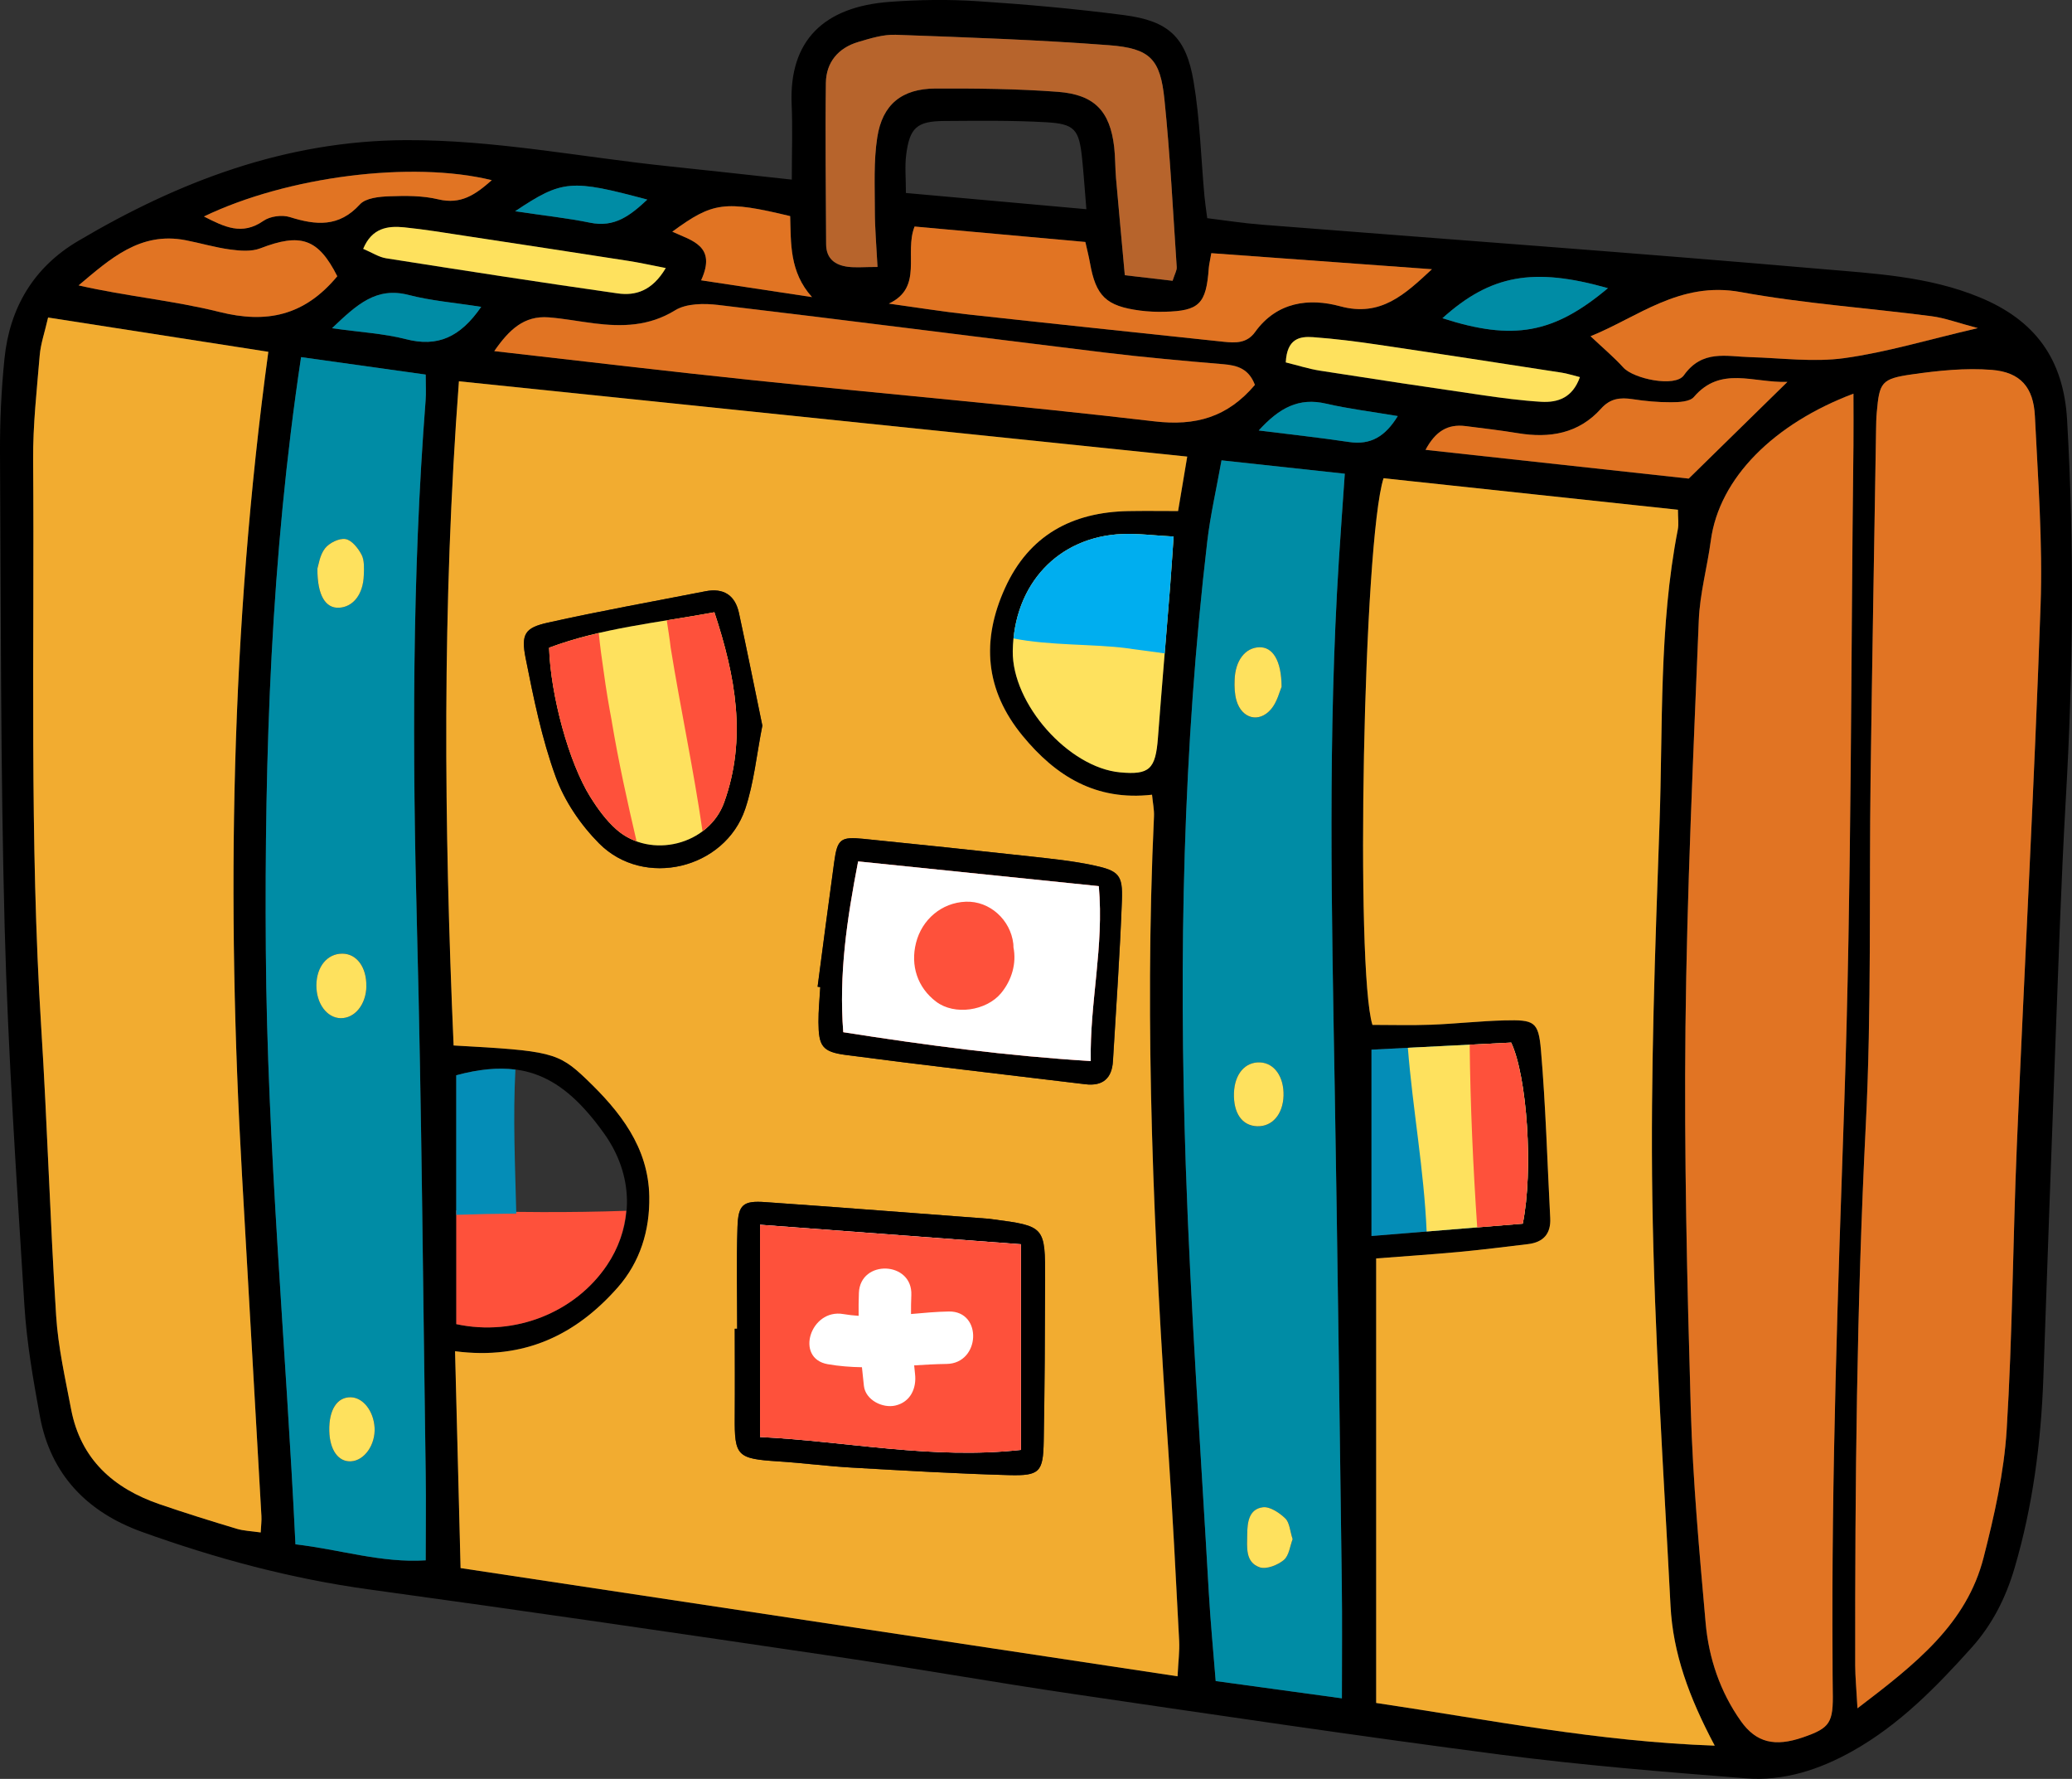
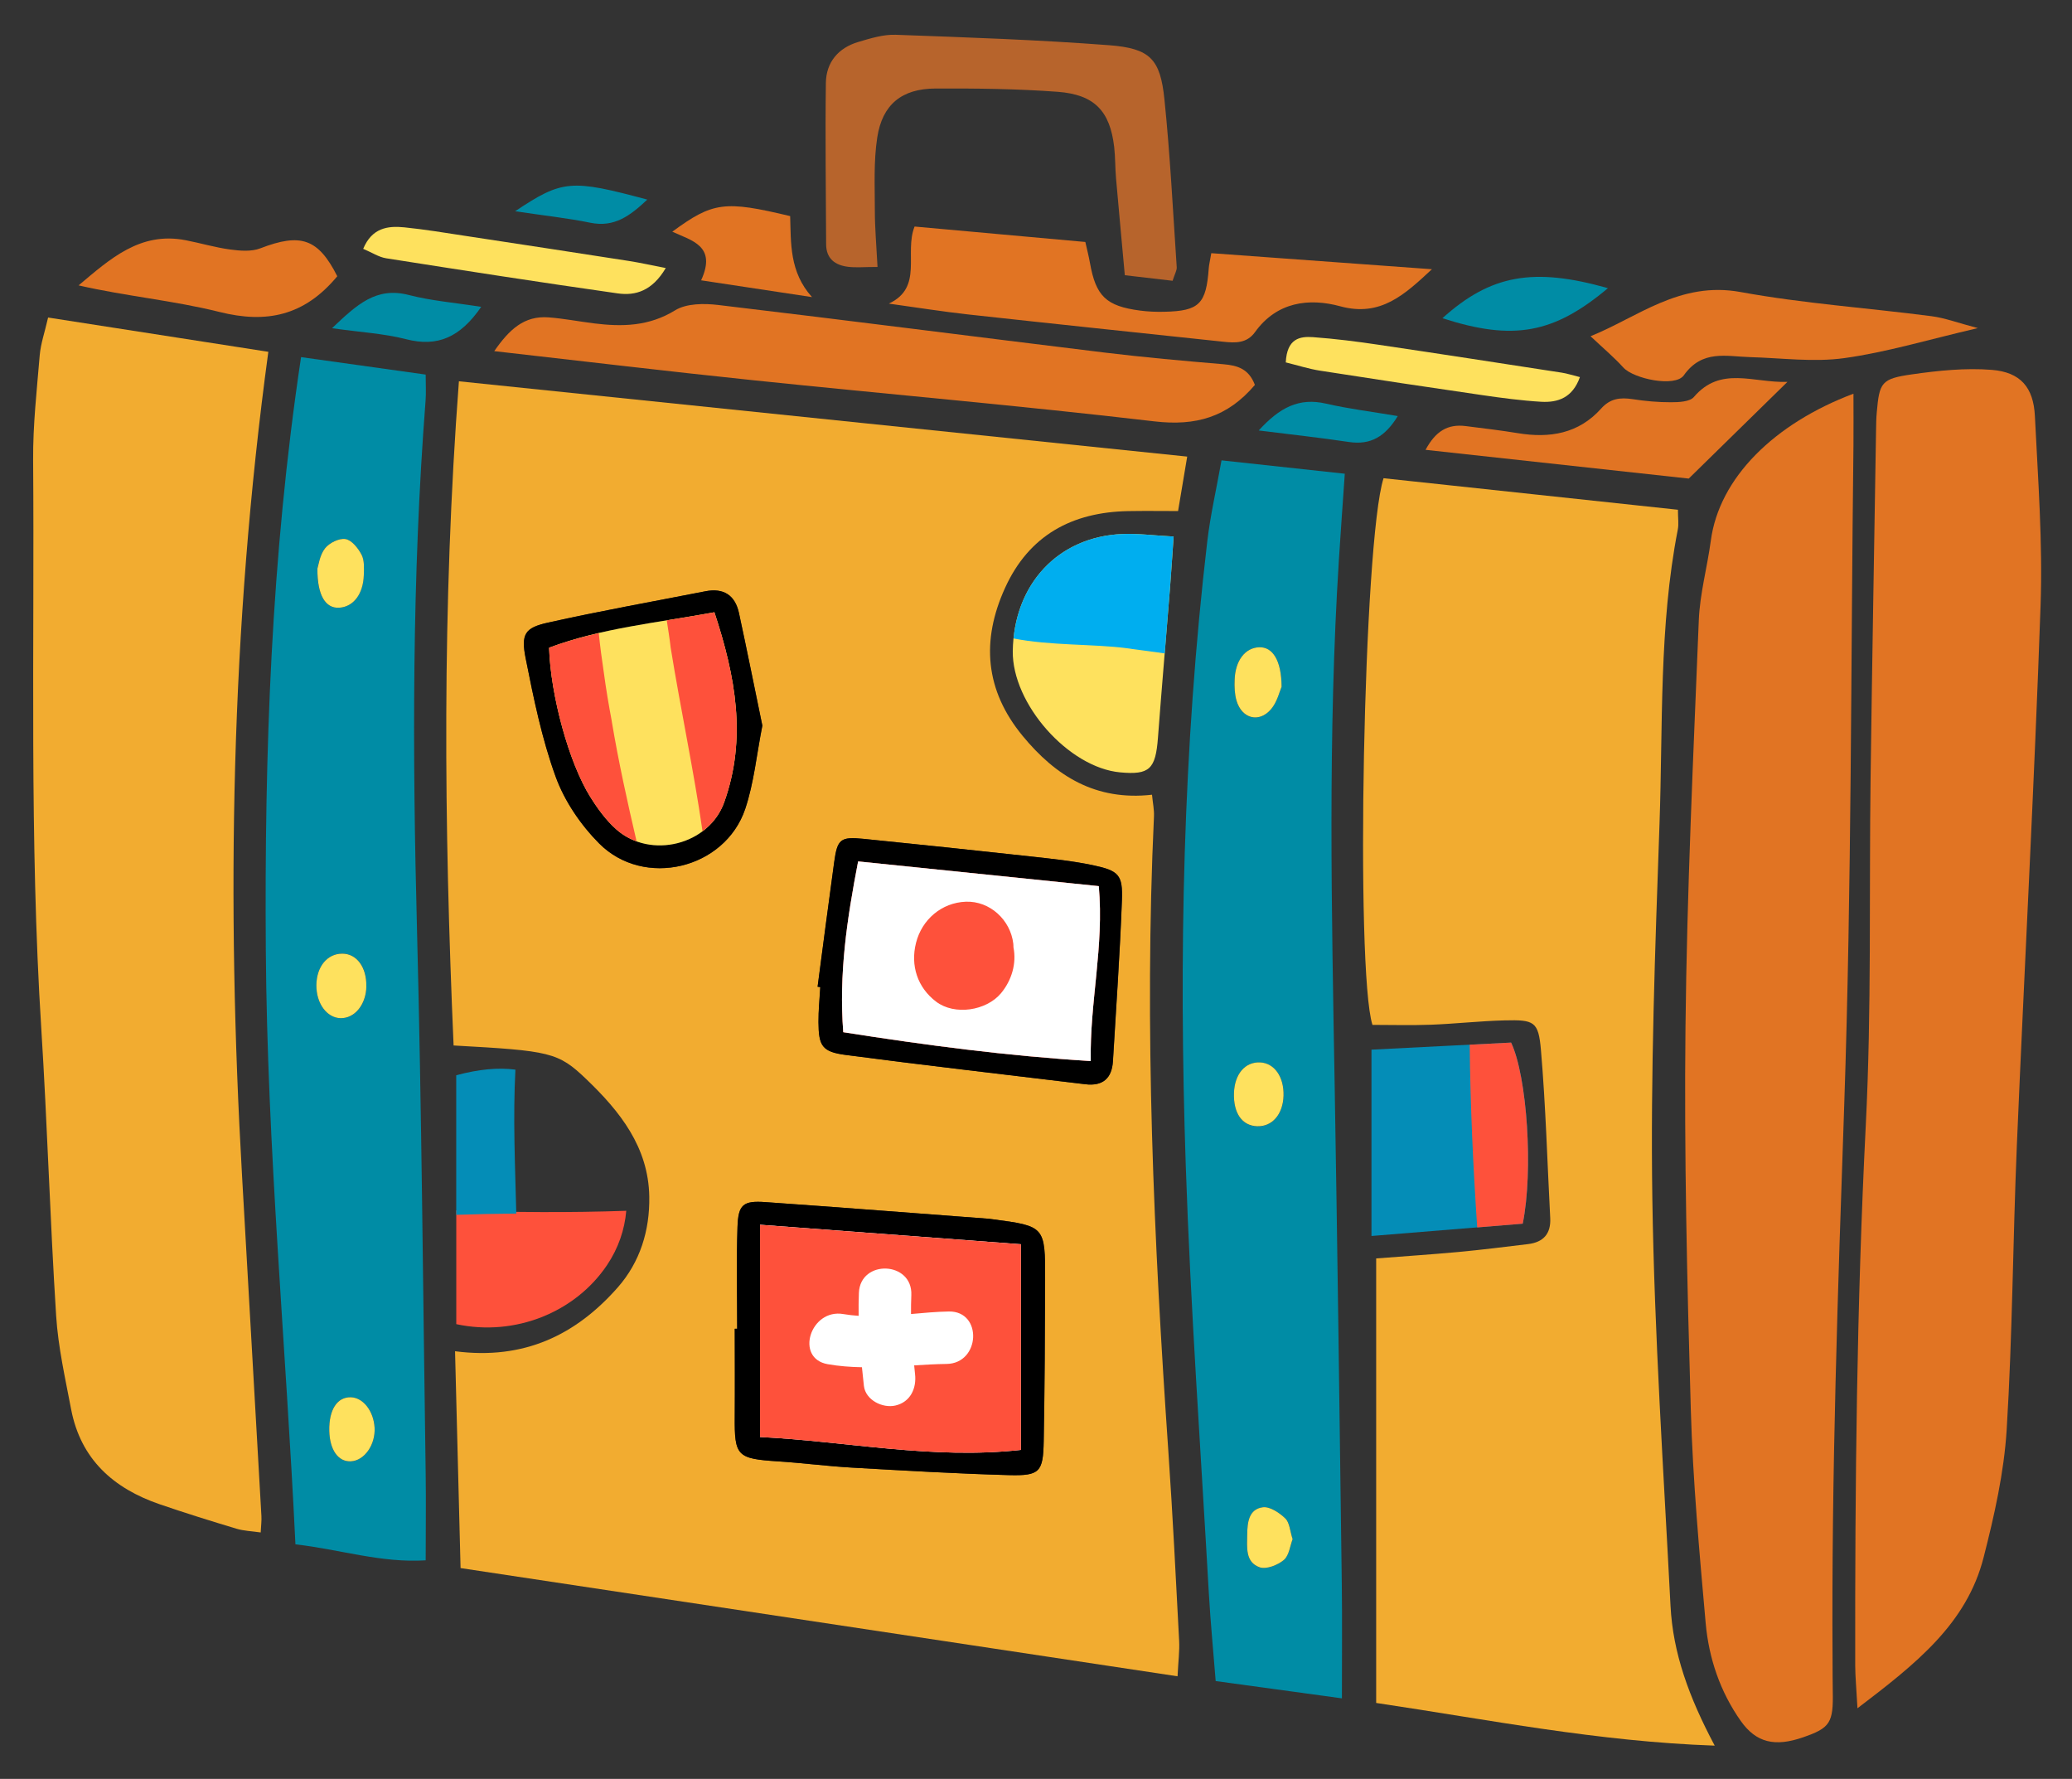
<svg xmlns="http://www.w3.org/2000/svg" id="Calque_1" viewBox="0 0 401.52 344.64">
  <rect x="0" y="0" width="401.52" height="344.64" fill="#333333" stroke="none" />
  <defs>
    <style> .cls-1 { fill: #fff; } .cls-1, .cls-2, .cls-3, .cls-4, .cls-5, .cls-6, .cls-7, .cls-8, .cls-9, .cls-10, .cls-11 { fill-rule: evenodd; } .cls-2 { fill: #f2ac30; } .cls-3 { fill: #fee15e; } .cls-4 { fill: #00aeef; } .cls-5 { fill: #048db7; } .cls-7 { fill: #008ca5; } .cls-8 { fill: none; } .cls-9 { fill: #e17423; } .cls-10 { fill: #b7642c; } .cls-11 { fill: #fe513b; } </style>
  </defs>
  <g>
-     <path class="cls-6" d="M153.44,34.79c0-5.53.17-10.03-.03-14.51-.55-12.51,6.32-18.98,19-19.92,5.64-.42,11.36-.5,17-.13,9.5.62,18.99,1.47,28.43,2.7,8.61,1.12,12.01,4.24,13.46,12.87,1.24,7.34,1.43,14.86,2.11,22.29.1,1.12.28,2.23.53,4.18,3.42.42,6.93.97,10.46,1.25,36.17,2.85,72.36,5.46,108.5,8.59,10.32.89,20.8,1.41,30.67,5.47,10.79,4.43,16.33,11.97,17,23.79,1.41,24.5,1.16,48.95-.25,73.43-.92,16.07-1.43,32.17-2.05,48.25-.81,21.29-1.54,42.59-2.3,63.88-.45,12.51-2.04,24.85-5.59,36.89-1.69,5.75-4.33,10.96-8.34,15.42-6.84,7.61-13.93,14.88-22.99,19.98-6.51,3.66-13.4,5.9-20.79,5.31-15.8-1.25-31.62-2.52-47.34-4.57-27.64-3.6-55.23-7.7-82.82-11.75-15.47-2.27-30.88-5.02-46.35-7.3-30.05-4.44-60.1-8.84-90.19-12.97-15.14-2.07-29.76-6.01-44.07-11.16-10.53-3.79-17.66-11.04-19.75-22.34-1.31-7.11-2.56-14.29-3.01-21.49-1.52-24.44-3.18-48.88-3.83-73.35C.1,149.02.18,118.39,0,87.78c-.03-6.11.25-12.24.87-18.32,1-9.84,5.66-17.69,14.25-22.76,19.59-11.59,40.27-19.44,63.52-19.55,17.13-.07,33.82,3.27,50.71,5.04,7.64.8,15.28,1.65,24.09,2.61ZM228.21,324.77c.14-2.9.41-4.89.31-6.86-.64-12.23-1.24-24.47-2.09-36.68-2.82-40.98-4.71-81.98-2.79-123.07.06-1.27-.23-2.55-.38-4.19-10.89,1.23-18.65-3.6-25.07-11.4-7.29-8.85-8.05-18.45-3.42-28.64,4.64-10.22,12.97-14.71,23.91-14.91,3.11-.06,6.23-.01,9.63-.01.59-3.5,1.14-6.74,1.77-10.55-47.34-4.89-93.88-9.7-141.13-14.59-3.28,43.34-2.89,86.03-1.03,128.68,18.75,1.04,20.24,1.27,25.73,6.54,6.49,6.23,12.03,13.13,12.19,22.75.11,6.56-1.79,12.69-6.13,17.61-8.06,9.13-18.11,14.08-31.51,12.34.37,14.46.72,28.15,1.07,42.01,46.67,7.05,92.55,13.97,138.96,20.97ZM332.28,338.2c-4.99-9.41-8.08-17.93-8.56-27.08-1.35-26.25-3.12-52.51-3.52-78.78-.37-24.25.54-48.53,1.39-72.77.67-19.01-.13-38.13,3.54-56.96.2-1.04.03-2.16.03-3.84-19.17-2.05-38.2-4.09-57.05-6.11-3.91,12.19-5.49,95.37-2.15,105.91,3.7,0,7.52.11,11.33-.03,4.76-.18,9.5-.72,14.26-.84,5.76-.14,6.58.19,7.06,5.74.93,10.83,1.23,21.7,1.8,32.56.16,3.04-1.34,4.68-4.28,5.04-4.5.55-9,1.11-13.51,1.53-5.35.5-10.71.85-15.94,1.25v86.12c21.87,3.25,42.92,7.48,65.6,8.27ZM52,68.15c-14.33-2.23-28.31-4.41-42.68-6.64-.67,2.94-1.43,5.09-1.62,7.28-.57,6.77-1.33,13.56-1.28,20.33.28,36.71-.73,73.44,1.58,110.13,1.17,18.54,1.71,37.12,2.88,55.67.38,6.07,1.76,12.09,2.9,18.09,1.84,9.69,8.19,15.34,17.17,18.42,4.93,1.69,9.9,3.24,14.89,4.74,1.4.42,2.91.46,4.68.72.07-1.4.19-2.28.14-3.15-1.24-21.95-2.49-43.9-3.75-65.85-3.05-53.06-2.24-105.99,5.09-159.75ZM359.95,330.98c11.3-8.61,21.16-16.34,24.45-29.26,2.07-8.09,3.94-16.39,4.46-24.68,1.13-18.32,1.2-36.7,1.97-55.04,1.47-34.89,3.38-69.77,4.6-104.66.43-12.21-.51-24.47-1.1-36.7-.27-5.57-2.78-8.51-8.34-8.96-5.12-.42-10.38.14-15.5.87-5.94.85-6.29,1.56-6.8,7.33-.1,1.13-.12,2.26-.14,3.4-.36,22.45-.76,44.89-1.06,67.34-.31,22.45.19,44.94-.93,67.35-1.75,34.91-2.09,69.81-2.05,104.73,0,2.2.23,4.39.44,8.3ZM359.17,76.26c-15.36,5.8-26.01,16.29-27.65,28.47-.69,5.16-2.12,10.26-2.33,15.43-1.06,26.27-2.29,52.54-2.58,78.82-.26,24.69.32,49.41,1.03,74.1.4,13.8,1.66,27.6,2.88,41.36.6,6.82,2.81,13.33,6.81,18.98,3,4.24,6.63,5.02,12.03,3.17,5.29-1.82,5.92-2.81,5.79-8.97-.04-2.04-.02-4.08-.04-6.12-.23-35.82,1.03-71.6,2.26-107.4,1.46-42.59,1.27-85.22,1.79-127.84.04-3.14,0-6.28,0-10.01ZM260.04,329.04c0-8.14.08-15.11-.02-22.09-.42-32.19-.82-64.38-1.38-96.57-.59-34.01-1.34-68.01.82-101.99.34-5.35.73-10.69,1.14-16.62-8-.87-15.57-1.69-23.89-2.59-1,5.57-2.17,10.6-2.76,15.7-4.72,40.17-5.54,80.51-4.17,120.88.93,27.63,2.91,55.23,4.47,82.84.32,5.59.86,11.16,1.33,17.08,8.34,1.14,16.15,2.21,24.46,3.35ZM58.35,69.19c-5.85,38.88-7.1,76.85-6.83,114.92.27,38.27,3.88,76.36,5.74,115.09,8.67.99,16.58,3.65,25.24,3.1,0-5.91.07-11.32,0-16.72-.51-35.13-.77-70.26-1.68-105.37-.89-34.23-.99-68.42,1.66-102.59.12-1.52.02-3.05.02-5.05-7.9-1.11-15.44-2.16-24.14-3.38ZM243.19,74.56c-1.18-3.12-3.39-3.78-6.08-4.01-7.69-.64-15.37-1.33-23.02-2.26-24.97-3.04-49.91-6.26-74.88-9.22-2.75-.33-6.18-.31-8.37,1.03-5.07,3.12-10.27,3.21-15.74,2.53-2.93-.37-5.83-.93-8.76-1.16-4.75-.37-7.65,2.35-10.55,6.54,17.23,1.94,33.65,3.91,50.11,5.63,25.94,2.7,51.94,4.94,77.84,7.98,7.99.94,14.14-.8,19.46-7.08ZM88.42,256.54c11.42,2.46,23.09-2.33,29.2-11.42,5.35-7.96,5.15-17.51-.53-25.48-8.26-11.58-16.03-14.71-28.66-11.32v48.21ZM170.05,51.72c-.22-4.25-.52-7.58-.52-10.92,0-4.74-.25-9.55.47-14.19.99-6.4,4.77-9.43,11.26-9.46,7.92-.03,15.86.05,23.74.64,7.14.54,10.1,3.78,10.91,10.68.23,2.02.19,4.07.36,6.1.52,6.05,1.09,12.1,1.7,18.75,3.3.39,6.28.73,9.26,1.08.43-1.39.84-2.02.8-2.63-.73-10.84-1.26-21.7-2.38-32.5-.8-7.84-2.77-9.9-10.73-10.51-13.75-1.05-27.55-1.52-41.34-2.02-2.41-.09-4.9.69-7.26,1.39-3.88,1.15-6.23,3.94-6.28,7.95-.14,10.41,0,20.83.05,31.24,0,2.8,1.75,4.05,4.24,4.37,1.54.19,3.12.03,5.72.03ZM172.25,58.82c5.15.71,10.3,1.54,15.47,2.11,16.45,1.81,32.91,3.53,49.38,5.28,2.3.25,4.53.34,6.12-1.88,4.21-5.86,10.45-6.64,16.51-4.99,7.85,2.14,12.55-2.34,17.76-7.18-14.25-1.04-28.49-2.07-42.75-3.11-.27,1.6-.44,2.25-.49,2.9-.5,6.94-1.83,8.3-8.57,8.45-1.59.04-3.18-.03-4.75-.23-6.59-.86-8.58-2.8-9.71-9.26-.23-1.29-.56-2.56-.89-4.03-11.21-1.02-22.18-2.01-33.09-2.99-2.06,5.16,1.75,11.78-4.98,14.93ZM227.43,103.95c-3.77-.2-6.86-.61-9.94-.49-12.47.51-21.04,9.74-21.24,22.67-.15,10.23,10.81,22.6,20.83,23.51,5.66.51,6.84-.62,7.3-6.67.74-9.68,1.57-19.36,2.34-29.05.25-3.1.43-6.19.7-9.97ZM265.78,203.36v36.11c10.43-.85,20-1.63,29.31-2.39,2.08-10.24.85-28.55-2.25-35.08-8.82.45-17.8.9-27.05,1.37ZM383.26,63.57c-3.8-1-6.34-1.96-8.95-2.3-12.33-1.6-24.8-2.45-37-4.68-11.79-2.16-19.93,4.88-29.08,8.56,2.42,2.29,4.53,4.04,6.35,6.06,1.99,2.21,10.04,3.89,11.73,1.51,3.57-5.02,8.22-3.65,12.85-3.52,6.1.17,12.3,1.01,18.26.19,8.17-1.13,16.15-3.56,25.85-5.81ZM346.36,74c-6.67.21-12.94-3.15-18.13,2.92-.8.94-2.93,1.01-4.45,1.02-2.48.01-4.98-.22-7.44-.6-2.39-.37-4.31-.15-6.09,1.83-4.34,4.86-9.96,5.78-16.14,4.76-3.35-.55-6.72-.94-10.09-1.37-3.5-.45-5.85,1-7.79,4.6,17.93,1.96,35.18,3.84,51,5.57,6.75-6.61,12.61-12.35,19.11-18.72ZM65.36,53.52c-3.69-7.31-7.08-8.43-14.91-5.41-1.73.67-3.93.49-5.84.23-2.91-.39-5.74-1.24-8.63-1.8-8.83-1.72-14.65,3.63-20.75,8.75,9.19,2.11,18.42,2.93,27.3,5.15,9.08,2.28,16.43.79,22.83-6.92ZM210.52,40.52c-.34-4.08-.53-6.98-.83-9.86-.59-5.59-1.41-6.67-7.02-6.98-6.54-.37-13.1-.28-19.66-.24-5.32.03-6.74,1.28-7.41,6.58-.28,2.19-.05,4.44-.05,7.37,11.53,1.03,22.67,2.03,34.97,3.14ZM129.01,51.94c-2.84-.55-5.01-1.03-7.2-1.38-10.48-1.63-20.96-3.23-31.44-4.82-4.01-.61-8.03-1.28-12.06-1.69-3.22-.33-6.24.14-7.93,4.17,1.69.71,3.02,1.61,4.45,1.83,14.94,2.35,29.88,4.67,44.85,6.8,3.48.49,6.71-.49,9.33-4.9ZM249.16,70.22c2.35.58,4.46,1.26,6.62,1.6,10.48,1.64,20.96,3.21,31.45,4.74,3.79.55,7.59,1.07,11.41,1.29,3.29.19,6.11-.8,7.52-4.78-1.46-.36-2.47-.7-3.51-.86-11.82-1.82-23.63-3.66-35.46-5.4-4.22-.63-8.48-1.17-12.74-1.48-2.54-.18-5.06.22-5.29,4.9ZM135.87,54.3c7.93,1.2,14.71,2.23,21.48,3.25-4.4-4.89-4.06-10.49-4.23-15.69-12.7-3.05-14.98-2.75-22.84,3.02,3.77,1.74,8.65,2.74,5.59,9.41ZM39.53,41.94c3.93,2,7.36,3.74,11.52.84,1.29-.9,3.61-1.2,5.12-.73,5.06,1.58,9.5,2,13.56-2.45,1.14-1.25,3.76-1.5,5.72-1.58,3.16-.11,6.44-.13,9.48.59,4.39,1.05,7.18-.89,10.37-3.71-15.49-3.81-39.65-.73-55.77,7.03ZM311.59,55.83c-14.43-4.1-22.73-2.6-32.07,5.82,13.73,4.42,21.56,3,32.07-5.82ZM93.25,59.45c-5.22-.82-9.74-1.18-14.05-2.3-6.28-1.63-10,1.8-14.87,6.44,5.56.79,10.06,1.02,14.32,2.12,6.12,1.58,10.51-.34,14.59-6.26ZM243.92,83.4c6.38.8,11.94,1.4,17.47,2.23,4.25.63,7.03-1.08,9.48-5.02-5.06-.86-9.54-1.4-13.91-2.41-5.24-1.21-9,.77-13.04,5.2ZM99.82,40.93c5.68.85,10.15,1.32,14.54,2.22,4.73.97,7.76-1.38,11.07-4.48-14.77-3.96-16.43-3.86-25.62,2.26Z" />
    <path class="cls-2" d="M228.21,324.77c-46.41-7-92.28-13.93-138.96-20.97-.35-13.86-.7-27.56-1.07-42.01,13.41,1.75,23.45-3.2,31.51-12.34,4.34-4.92,6.24-11.05,6.13-17.61-.16-9.62-5.69-16.52-12.19-22.75-5.49-5.26-6.98-5.5-25.73-6.54-1.86-42.65-2.26-85.33,1.03-128.68,47.25,4.88,93.8,9.69,141.13,14.59-.64,3.8-1.19,7.05-1.77,10.55-3.4,0-6.52-.05-9.63.01-10.94.2-19.27,4.69-23.91,14.91-4.63,10.19-3.87,19.79,3.42,28.64,6.42,7.8,14.18,12.63,25.07,11.4.16,1.63.44,2.92.38,4.19-1.91,41.09-.03,82.09,2.79,123.07.84,12.22,1.45,24.45,2.09,36.68.1,1.97-.17,3.96-.31,6.86ZM142.85,257.43c-.15,0-.31,0-.46,0,0,5.66.04,11.32,0,16.97-.06,7.73.42,8.21,8.43,8.73,4.75.31,9.46.93,14.21,1.2,10.16.58,20.33,1.18,30.49,1.46,5.98.16,6.63-.6,6.74-6.57.2-10.41.24-20.83.27-31.24.03-10.39-.03-10.42-10.18-11.76-.23-.03-.45-.07-.67-.09-14.45-1.09-28.89-2.22-43.34-3.23-4.33-.31-5.28.46-5.42,4.83-.22,6.56-.06,13.13-.06,19.7ZM158.43,191.17c.18.02.36.05.54.07-.12,2.26-.36,4.52-.35,6.78.03,4.6.68,5.75,5.24,6.36,15.47,2.04,30.97,3.8,46.46,5.68,3.4.41,5.16-1.15,5.36-4.47.62-10.38,1.35-20.76,1.74-31.15.19-4.94-.58-5.74-5.6-6.81-3.97-.84-8.04-1.25-12.08-1.7-10.79-1.19-21.59-2.31-32.39-3.41-4.46-.45-5.07.05-5.68,4.47-1.12,8.06-2.16,16.12-3.22,24.18ZM147.73,140.58c-1.5-7.26-2.96-14.55-4.53-21.81-.75-3.45-2.98-4.9-6.5-4.21-10.2,2-20.44,3.82-30.58,6.09-4.41.99-5.19,2.2-4.25,6.92,1.54,7.73,3.12,15.55,5.81,22.92,1.72,4.73,4.85,9.33,8.42,12.92,8.68,8.75,24.38,4.97,28.31-6.68,1.7-5.07,2.21-10.54,3.32-16.14Z" />
    <path class="cls-2" d="M332.28,338.2c-22.68-.79-43.73-5.02-65.6-8.27v-86.12c5.23-.41,10.59-.76,15.94-1.25,4.51-.42,9.01-.99,13.51-1.53,2.94-.36,4.44-1.99,4.28-5.04-.57-10.85-.87-21.73-1.8-32.56-.48-5.55-1.29-5.88-7.06-5.74-4.75.12-9.5.66-14.26.84-3.81.14-7.63.03-11.33.03-3.34-10.54-1.76-93.72,2.15-105.91,18.85,2.02,37.88,4.06,57.05,6.11,0,1.69.18,2.8-.03,3.84-3.67,18.83-2.87,37.95-3.54,56.96-.85,24.25-1.76,48.53-1.39,72.77.4,26.27,2.17,52.53,3.52,78.78.47,9.16,3.56,17.68,8.56,27.08Z" />
    <path class="cls-2" d="M52,68.15c-7.32,53.76-8.13,106.7-5.09,159.75,1.26,21.95,2.51,43.9,3.75,65.85.05.87-.07,1.74-.14,3.15-1.78-.26-3.29-.3-4.68-.72-4.99-1.5-9.97-3.05-14.89-4.74-8.98-3.08-15.32-8.73-17.17-18.42-1.14-6-2.51-12.02-2.9-18.09-1.18-18.54-1.71-37.12-2.88-55.67-2.32-36.69-1.3-73.42-1.58-110.13-.05-6.78.72-13.56,1.28-20.33.19-2.2.95-4.35,1.62-7.28,14.37,2.23,28.35,4.41,42.68,6.64Z" />
    <path class="cls-9" d="M359.95,330.98c-.21-3.91-.43-6.1-.44-8.3-.05-34.93.29-69.83,2.05-104.73,1.13-22.41.63-44.9.93-67.35.3-22.45.7-44.89,1.06-67.34.02-1.13.03-2.27.14-3.4.51-5.77.87-6.48,6.8-7.33,5.11-.73,10.38-1.28,15.5-.87,5.56.45,8.07,3.4,8.34,8.96.6,12.23,1.53,24.49,1.1,36.7-1.22,34.9-3.12,69.77-4.6,104.66-.77,18.34-.84,36.72-1.97,55.04-.52,8.3-2.39,16.59-4.46,24.68-3.28,12.91-13.14,20.65-24.45,29.26Z" />
    <path class="cls-9" d="M359.17,76.26c0,3.72.03,6.87,0,10.01-.52,42.61-.34,85.25-1.79,127.84-1.23,35.8-2.49,71.58-2.26,107.4.01,2.04,0,4.08.04,6.12.13,6.16-.5,7.15-5.79,8.97-5.39,1.86-9.03,1.07-12.03-3.17-4-5.66-6.2-12.16-6.81-18.98-1.22-13.76-2.48-27.56-2.88-41.36-.72-24.69-1.3-49.41-1.03-74.1.28-26.28,1.52-52.56,2.58-78.82.21-5.17,1.64-10.27,2.33-15.43,1.63-12.18,12.29-22.68,27.65-28.47Z" />
    <path class="cls-7" d="M260.04,329.04c-8.32-1.14-16.12-2.21-24.46-3.35-.47-5.92-1.01-11.5-1.33-17.08-1.56-27.61-3.54-55.21-4.47-82.84-1.36-40.36-.55-80.71,4.17-120.88.6-5.1,1.77-10.13,2.76-15.7,8.33.9,15.89,1.73,23.89,2.59-.41,5.93-.8,11.27-1.14,16.62-2.16,33.98-1.41,67.98-.82,101.99.55,32.19.95,64.38,1.38,96.57.09,6.97.02,13.95.02,22.09ZM248.34,133.09c-.01-5.18-1.75-7.77-4.35-7.68-2.71.1-4.63,2.57-4.75,6.32-.04,1.34,0,2.74.36,4.01,1.02,3.48,4.35,4.4,6.69,1.68,1.22-1.43,1.68-3.52,2.04-4.32ZM239.12,211.78c-.12,3.9,1.56,6.31,4.47,6.43,2.93.12,5.04-2.3,5.14-5.91.1-3.68-1.77-6.34-4.55-6.46-2.91-.13-4.94,2.25-5.06,5.95ZM250.49,298.2c-.52-1.58-.57-3.2-1.42-4.02-1.14-1.1-2.98-2.34-4.35-2.16-2.73.35-3.01,2.95-3.03,5.27-.02,2.45-.42,5.39,2.44,6.37,1.28.44,3.48-.43,4.66-1.43,1.02-.87,1.2-2.74,1.7-4.03Z" />
    <path class="cls-7" d="M58.35,69.19c8.7,1.22,16.23,2.28,24.14,3.38,0,2,.1,3.54-.02,5.05-2.65,34.16-2.55,68.36-1.66,102.59.91,35.12,1.16,70.25,1.68,105.37.08,5.4,0,10.81,0,16.72-8.66.54-16.57-2.11-25.24-3.1-1.86-38.73-5.47-76.82-5.74-115.09-.27-38.06.98-76.04,6.83-114.92ZM71,191.09c.06-3.7-1.87-6.32-4.66-6.33-2.9,0-4.98,2.51-5.02,6.09-.04,3.55,2.03,6.37,4.71,6.41,2.74.05,4.92-2.65,4.98-6.17ZM61.5,110.19c-.03,5.2,1.6,7.69,4.21,7.55,2.74-.16,4.66-2.6,4.78-6.3.04-1.33.14-2.86-.43-3.96-.65-1.27-1.91-2.84-3.11-3.04-1.23-.21-3.15.74-3.98,1.8-1.03,1.3-1.24,3.24-1.48,3.95ZM63.81,277.23c.09,3.68,1.73,6,4.17,5.89,2.62-.12,4.79-3.2,4.61-6.51-.18-3.2-2.18-5.79-4.55-5.9-2.7-.12-4.33,2.4-4.23,6.52Z" />
    <path class="cls-9" d="M243.19,74.56c-5.32,6.28-11.47,8.01-19.46,7.08-25.9-3.04-51.9-5.28-77.84-7.98-16.45-1.71-32.88-3.68-50.11-5.63,2.9-4.19,5.8-6.91,10.55-6.54,2.94.23,5.84.79,8.76,1.16,5.48.68,10.67.59,15.74-2.53,2.19-1.35,5.62-1.36,8.37-1.03,24.97,2.96,49.92,6.18,74.88,9.22,7.65.93,15.33,1.61,23.02,2.26,2.69.23,4.9.88,6.08,4.01Z" />
    <path class="cls-10" d="M170.05,51.72c-2.61,0-4.19.16-5.72-.03-2.49-.31-4.23-1.56-4.24-4.37-.04-10.41-.19-20.83-.05-31.24.05-4.01,2.4-6.8,6.28-7.95,2.36-.7,4.86-1.48,7.26-1.39,13.79.5,27.59.97,41.34,2.02,7.96.61,9.93,2.67,10.73,10.51,1.11,10.8,1.65,21.66,2.38,32.5.04.61-.36,1.25-.8,2.63-2.97-.35-5.95-.69-9.26-1.08-.6-6.64-1.17-12.69-1.7-18.75-.18-2.03-.13-4.08-.36-6.1-.81-6.9-3.77-10.14-10.91-10.68-7.88-.59-15.83-.67-23.74-.64-6.49.03-10.27,3.07-11.26,9.46-.72,4.65-.47,9.46-.47,14.19,0,3.34.3,6.68.52,10.92Z" />
    <path class="cls-9" d="M172.25,58.82c6.73-3.15,2.92-9.76,4.98-14.93,10.91.99,21.88,1.98,33.09,2.99.33,1.47.66,2.74.89,4.03,1.14,6.46,3.13,8.4,9.71,9.26,1.57.21,3.17.27,4.75.23,6.73-.15,8.07-1.51,8.57-8.45.05-.65.21-1.3.49-2.9,14.26,1.04,28.51,2.08,42.75,3.11-5.21,4.84-9.91,9.32-17.76,7.18-6.06-1.65-12.3-.87-16.51,4.99-1.6,2.22-3.82,2.12-6.12,1.88-16.46-1.75-32.92-3.47-49.38-5.28-5.17-.57-10.31-1.4-15.47-2.11Z" />
    <path class="cls-3" d="M227.43,103.95c-.27,3.78-.46,6.88-.7,9.97-.77,9.68-1.61,19.36-2.34,29.05-.46,6.05-1.64,7.19-7.3,6.67-10.02-.91-20.98-13.29-20.83-23.51.2-12.92,8.77-22.15,21.24-22.67,3.07-.12,6.16.29,9.94.49Z" />
    <path class="cls-5" d="M265.78,203.36c9.25-.47,18.23-.93,27.05-1.37,3.11,6.54,4.33,24.85,2.25,35.08-9.3.76-18.88,1.54-29.31,2.39v-36.11Z" />
    <path class="cls-9" d="M383.26,63.57c-9.69,2.25-17.67,4.68-25.85,5.81-5.96.83-12.16-.02-18.26-.19-4.63-.13-9.29-1.5-12.85,3.52-1.69,2.38-9.74.69-11.73-1.51-1.82-2.01-3.93-3.77-6.35-6.06,9.15-3.68,17.29-10.72,29.08-8.56,12.21,2.23,24.67,3.08,37,4.68,2.62.34,5.15,1.31,8.95,2.3Z" />
    <path class="cls-9" d="M346.36,74c-6.5,6.37-12.37,12.11-19.11,18.72-15.82-1.73-33.07-3.61-51-5.57,1.93-3.6,4.29-5.05,7.79-4.6,3.37.43,6.74.82,10.09,1.37,6.17,1.02,11.79.1,16.14-4.76,1.77-1.98,3.7-2.19,6.09-1.83,2.46.38,4.96.61,7.44.6,1.52,0,3.65-.08,4.45-1.02,5.19-6.07,11.46-2.71,18.13-2.92Z" />
    <path class="cls-9" d="M65.36,53.52c-6.4,7.71-13.75,9.19-22.83,6.92-8.88-2.22-18.11-3.04-27.3-5.15,6.1-5.12,11.93-10.47,20.75-8.75,2.89.56,5.72,1.41,8.63,1.8,1.92.26,4.11.44,5.84-.23,7.83-3.02,11.22-1.89,14.91,5.41Z" />
    <path class="cls-8" d="M210.52,40.52c-12.3-1.1-23.44-2.1-34.97-3.14,0-2.93-.23-5.18.05-7.37.67-5.3,2.09-6.55,7.41-6.58,6.56-.04,13.12-.12,19.66.24,5.61.31,6.43,1.39,7.02,6.98.31,2.88.49,5.78.83,9.86Z" />
    <path class="cls-3" d="M129.01,51.94c-2.62,4.42-5.85,5.4-9.33,4.9-14.97-2.13-29.91-4.45-44.85-6.8-1.44-.23-2.76-1.12-4.45-1.83,1.68-4.03,4.71-4.49,7.93-4.17,4.04.41,8.05,1.08,12.06,1.69,10.48,1.59,20.96,3.19,31.44,4.82,2.19.34,4.36.83,7.2,1.38Z" />
    <path class="cls-3" d="M249.16,70.22c.23-4.67,2.75-5.08,5.29-4.9,4.26.31,8.52.85,12.74,1.48,11.83,1.75,23.64,3.58,35.46,5.4,1.04.16,2.06.5,3.51.86-1.41,3.98-4.23,4.97-7.52,4.78-3.82-.23-7.63-.74-11.41-1.29-10.49-1.52-20.97-3.1-31.45-4.74-2.16-.34-4.27-1.02-6.62-1.6Z" />
    <path class="cls-9" d="M135.87,54.3c3.06-6.68-1.82-7.67-5.59-9.41,7.86-5.77,10.14-6.07,22.84-3.02.17,5.2-.17,10.8,4.23,15.69-6.77-1.03-13.55-2.05-21.48-3.25Z" />
-     <path class="cls-9" d="M39.53,41.94c16.12-7.76,40.28-10.84,55.77-7.03-3.19,2.82-5.98,4.76-10.37,3.71-3.04-.73-6.32-.71-9.48-.59-1.96.07-4.58.32-5.72,1.58-4.06,4.46-8.51,4.04-13.56,2.45-1.52-.48-3.83-.17-5.12.73-4.16,2.9-7.58,1.16-11.52-.84Z" />
    <path class="cls-7" d="M311.59,55.83c-10.51,8.83-18.35,10.25-32.07,5.82,9.34-8.42,17.64-9.92,32.07-5.82Z" />
    <path class="cls-7" d="M93.25,59.45c-4.08,5.92-8.48,7.84-14.59,6.26-4.27-1.1-8.76-1.33-14.32-2.12,4.87-4.64,8.59-8.06,14.87-6.44,4.31,1.12,8.83,1.48,14.05,2.3Z" />
    <path class="cls-7" d="M243.92,83.4c4.03-4.43,7.79-6.42,13.04-5.2,4.37,1.01,8.85,1.55,13.91,2.41-2.44,3.95-5.22,5.66-9.48,5.02-5.53-.83-11.09-1.43-17.47-2.23Z" />
    <path class="cls-7" d="M99.82,40.93c9.18-6.12,10.84-6.22,25.62-2.26-3.32,3.1-6.34,5.45-11.07,4.48-4.39-.9-8.86-1.37-14.54-2.22Z" />
    <path class="cls-6" d="M142.85,257.43c0-6.57-.16-13.14.06-19.7.14-4.37,1.1-5.14,5.42-4.83,14.45,1.01,28.89,2.15,43.34,3.23.22.02.45.06.67.09,10.15,1.34,10.21,1.37,10.18,11.76-.03,10.41-.08,20.83-.27,31.24-.11,5.97-.76,6.73-6.74,6.57-10.17-.28-20.33-.88-30.49-1.46-4.74-.27-9.46-.9-14.21-1.2-8.01-.52-8.5-1-8.43-8.73.05-5.66,0-11.32,0-16.97.15,0,.31,0,.46,0ZM147.28,237.28v41.13c16.86.84,33.3,4.39,50.56,2.5v-39.84c-16.72-1.25-33.14-2.48-50.56-3.78Z" />
    <path class="cls-6" d="M158.43,191.17c1.07-8.06,2.11-16.13,3.22-24.18.61-4.42,1.22-4.92,5.68-4.47,10.8,1.09,21.6,2.22,32.39,3.41,4.05.45,8.11.86,12.08,1.7,5.02,1.06,5.78,1.87,5.6,6.81-.39,10.39-1.12,20.77-1.74,31.15-.2,3.33-1.96,4.89-5.36,4.47-15.48-1.88-30.99-3.64-46.46-5.68-4.56-.6-5.21-1.76-5.24-6.36-.02-2.26.23-4.52.35-6.78-.18-.02-.35-.05-.54-.07ZM163.41,199.98c16.17,2.54,31.72,4.59,47.96,5.59-.21-11.49,2.6-22.1,1.56-33.89-15.76-1.62-31.14-3.2-46.64-4.79-2.19,11.36-3.74,21.78-2.88,33.09Z" />
    <path class="cls-6" d="M147.73,140.58c-1.11,5.6-1.62,11.08-3.32,16.14-3.93,11.65-19.63,15.42-28.31,6.68-3.57-3.59-6.7-8.19-8.42-12.92-2.68-7.37-4.27-15.19-5.81-22.92-.94-4.72-.16-5.93,4.25-6.92,10.14-2.27,20.38-4.09,30.58-6.09,3.52-.69,5.75.76,6.5,4.21,1.57,7.27,3.03,14.56,4.53,21.81ZM106.41,125.49c.29,9.23,3.83,22.26,7.99,28.91,1.43,2.28,3.08,4.56,5.08,6.32,6.6,5.8,17.88,3,20.85-5.28,4.43-12.35,2.21-24.41-1.89-36.82-11.15,2.05-21.94,3.07-32.03,6.87Z" />
    <path class="cls-3" d="M248.34,133.09c-.36.8-.82,2.89-2.04,4.32-2.34,2.72-5.67,1.81-6.69-1.68-.37-1.27-.41-2.68-.36-4.01.12-3.75,2.04-6.22,4.75-6.32,2.6-.09,4.33,2.5,4.35,7.68Z" />
    <path class="cls-3" d="M239.12,211.78c.12-3.69,2.15-6.07,5.06-5.95,2.78.13,4.65,2.79,4.55,6.46-.11,3.61-2.21,6.03-5.14,5.91-2.91-.12-4.59-2.53-4.47-6.43Z" />
    <path class="cls-3" d="M250.49,298.2c-.5,1.29-.68,3.17-1.7,4.03-1.18.99-3.37,1.86-4.66,1.43-2.86-.98-2.46-3.91-2.44-6.37.02-2.32.3-4.92,3.03-5.27,1.36-.18,3.21,1.06,4.35,2.16.84.81.9,2.44,1.42,4.02Z" />
    <path class="cls-3" d="M71,191.09c-.06,3.52-2.24,6.21-4.98,6.17-2.68-.04-4.75-2.87-4.71-6.41.04-3.58,2.12-6.1,5.02-6.09,2.79,0,4.73,2.63,4.66,6.33Z" />
    <path class="cls-3" d="M61.5,110.19c.23-.7.45-2.64,1.48-3.95.83-1.06,2.74-2.01,3.98-1.8,1.2.2,2.45,1.77,3.11,3.04.57,1.1.47,2.63.43,3.96-.12,3.69-2.04,6.14-4.78,6.3-2.61.15-4.24-2.34-4.21-7.55Z" />
    <path class="cls-3" d="M63.81,277.23c-.1-4.11,1.54-6.63,4.23-6.52,2.37.1,4.37,2.7,4.55,5.9.18,3.32-1.99,6.39-4.61,6.51-2.44.11-4.08-2.21-4.17-5.89Z" />
    <path class="cls-1" d="M147.28,237.28c17.42,1.3,33.84,2.53,50.56,3.78v39.84c-17.26,1.89-33.7-1.66-50.56-2.5v-41.13Z" />
    <path class="cls-11" d="M163.41,199.98c-.86-11.31.69-21.73,2.88-33.09,15.5,1.59,30.87,3.17,46.64,4.79,1.04,11.8-1.77,22.4-1.56,33.89-16.24-1-31.78-3.04-47.96-5.59Z" />
    <path class="cls-3" d="M106.41,125.49c10.09-3.8,20.88-4.81,32.03-6.87,4.1,12.41,6.32,24.47,1.89,36.82-2.97,8.28-14.25,11.08-20.85,5.28-2-1.76-3.66-4.04-5.08-6.32-4.16-6.65-7.7-19.68-7.99-28.91Z" />
  </g>
  <path class="cls-11" d="M118.57,139.82c-.6-3.18-1.14-6.37-1.56-9.53-.39-2.56-.72-5.1-.98-7.63-3.27.76-6.48,1.65-9.63,2.83.29,9.23,3.83,22.26,7.99,28.91,1.43,2.28,3.08,4.56,5.08,6.32,1.17,1.03,2.5,1.78,3.89,2.28-1.79-7.67-3.5-15.41-4.8-23.19Z" />
  <path class="cls-11" d="M138.44,118.63c-3.11.57-6.19,1.06-9.23,1.56.26,1.77.56,3.53.76,5.31,1.91,11.85,4.45,23.63,6.17,35.55,1.86-1.39,3.36-3.27,4.19-5.59,4.43-12.35,2.21-24.41-1.89-36.82Z" />
  <path class="cls-11" d="M147.28,237.28v41.13c16.86.84,33.3,4.39,50.56,2.5v-39.84c-16.72-1.25-33.14-2.48-50.56-3.78ZM183.45,264.25c-2.12.03-4.22.15-6.3.28.06.56.11,1.12.17,1.68.32,2.75-.88,5.42-3.81,6.1-2.47.57-5.78-1.05-6.1-3.81-.14-1.2-.26-2.41-.38-3.61-2.2-.04-4.4-.2-6.63-.59-6.44-1.13-3.35-10.83,3.03-9.71.98.17,1.97.27,2.96.34-.02-1.48-.01-2.97.05-4.45.27-6.55,10.44-6.14,10.16.43-.05,1.22-.07,2.45-.06,3.67,2.47-.22,4.92-.45,7.34-.49,6.56-.1,6.11,10.06-.43,10.16Z" />
  <path class="cls-1" d="M212.93,171.68c-15.76-1.62-31.14-3.2-46.64-4.79-2.19,11.36-3.74,21.78-2.88,33.09,16.17,2.54,31.72,4.59,47.96,5.59-.21-11.49,2.6-22.1,1.56-33.89ZM193.97,192.44c-2.83,3.38-8.97,4.35-12.57,1.62-3.61-2.73-5-7-3.89-11.39,1.14-4.52,4.96-7.79,9.64-7.97,4.68-.18,8.68,3.55,9.21,8.13.03.23.02.46.03.7.63,3.12-.33,6.4-2.42,8.91Z" />
  <path class="cls-4" d="M218.39,125.6c2.45.32,4.89.65,7.32.99.35-4.22.69-8.44,1.02-12.67.25-3.1.43-6.19.7-9.97-3.77-.2-6.86-.61-9.94-.49-11.67.48-19.92,8.59-21.09,20.23,7.08,1.42,15.56,1.05,21.99,1.9Z" />
  <path class="cls-11" d="M88.42,234.51v22.03c11.42,2.46,23.09-2.33,29.2-11.42,2.23-3.31,3.43-6.91,3.74-10.54-10.95.38-22.01.3-32.94-.07Z" />
  <path class="cls-5" d="M100.05,235.12c-.23-9.34-.66-18.61-.17-27.89-3.4-.44-7.14-.07-11.47,1.09v27.04c3.88-.13,7.75-.21,11.63-.24Z" />
-   <path class="cls-3" d="M292.83,201.99c-6.55.33-13.24.67-20.01,1.01.95,11.91,3.13,23.67,3.64,35.59,6.42-.52,12.59-1.03,18.63-1.52,2.08-10.24.85-28.55-2.25-35.08Z" />
  <path class="cls-11" d="M292.83,201.99c-2.64.13-5.34.27-8.03.41.13,11.82.66,23.62,1.46,35.4,2.97-.24,5.93-.48,8.82-.72,2.08-10.24.85-28.55-2.25-35.08Z" />
</svg>